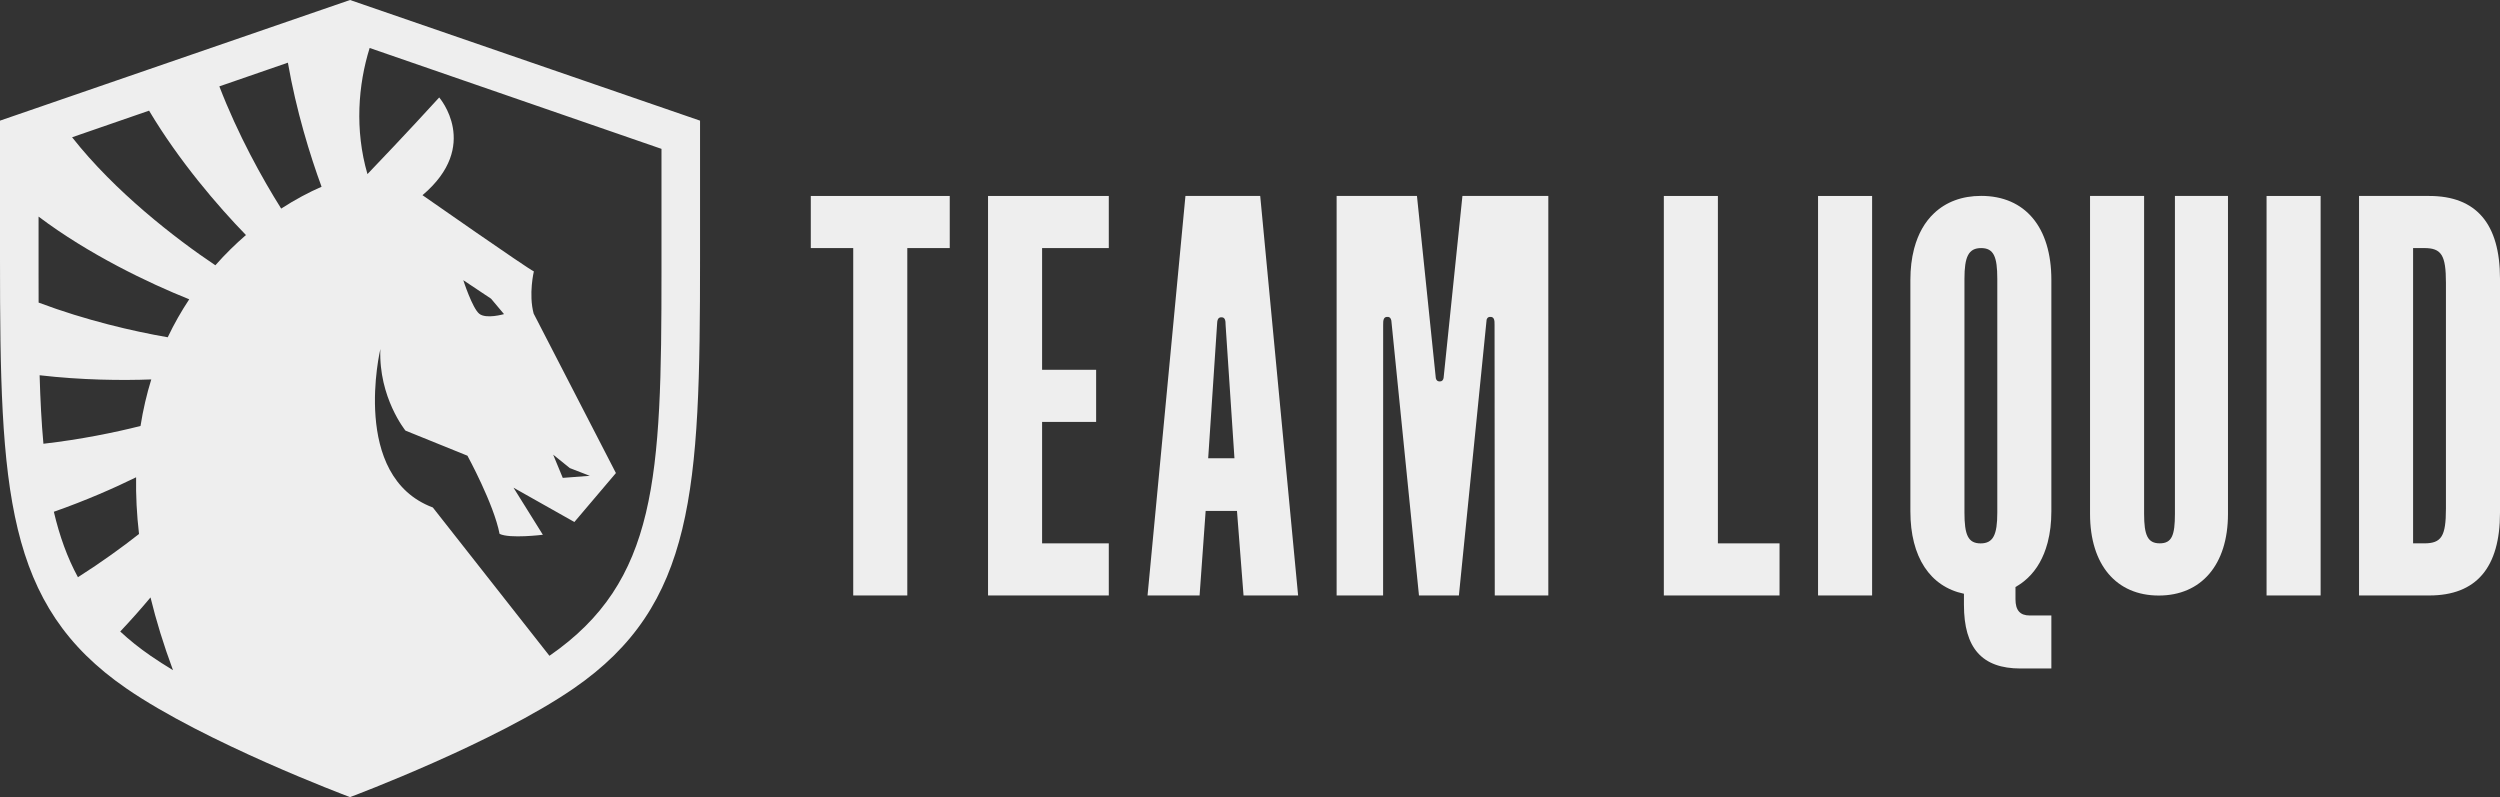
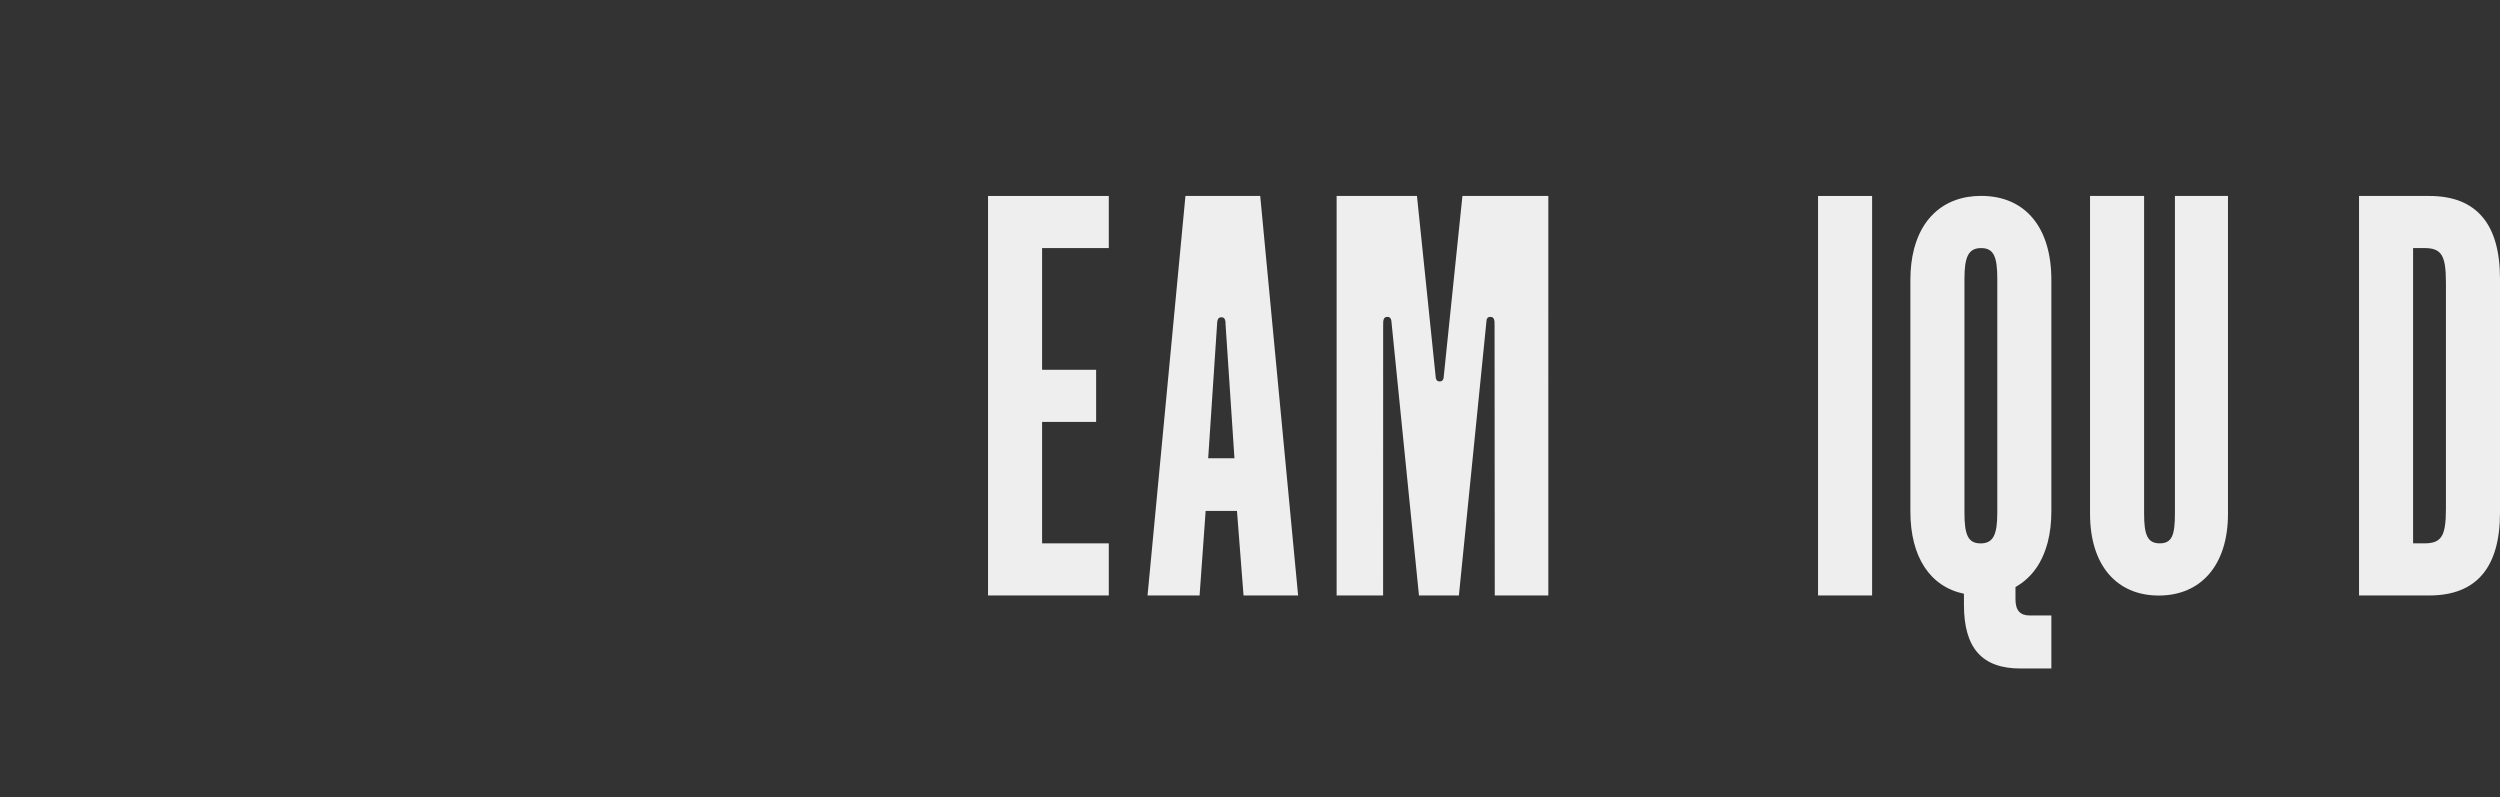
<svg xmlns="http://www.w3.org/2000/svg" id="Layer_1" data-name="Layer 1" viewBox="0 0 6036.83 1924.76">
  <rect x="0" y="0" width="6036.83" height="1924.76" fill="#333333" stroke="none" />
  <defs>
    <style> .cls-1 { fill: #eee; stroke-width: 0px; } </style>
  </defs>
  <g>
-     <path class="cls-1" d="M4017.7,473.2h130.55v838.86h148.86v125.83h-279.4V473.2Z" />
    <path class="cls-1" d="M4390.1,473.2h130.55v964.69h-130.55V473.2Z" />
    <path class="cls-1" d="M5046.88,1240.93V473.2h130.55v767.52c0,51.73,8.54,71.3,37.82,71.3s36.61-19.57,36.61-71.3V473.2h128.11v767.73c0,123.03-64.67,197.13-167.15,197.13s-165.94-74.1-165.94-197.13Z" />
-     <path class="cls-1" d="M5473.13,473.2h130.55v964.69h-130.55V473.2Z" />
    <path class="cls-1" d="M5696.42,473.2h169.59c113.47,0,170.82,67.11,170.82,199.93v564.83c0,132.82-57.35,199.93-170.82,199.93h-169.59V473.2ZM5853.81,1312.06c41.49,0,52.47-16.78,52.47-83.89v-545.26c0-67.11-10.98-83.89-52.47-83.89h-26.84v713.03h26.84Z" />
    <path class="cls-1" d="M4901.02,1486.22c-23.18,0-34.17-12.58-34.17-39.15v-29.63c10.69-5.94,20.51-13.14,29.39-21.55,22.4-21,38.54-49.48,47.86-84.3.17-.64.34-1.27.51-1.91.04-.15.08-.31.12-.46,5.75-22.22,8.75-47.03,8.75-74.19v-559.28c0-127.23-63.45-202.72-169.6-202.72-46.19,0-84.81,14.63-113.58,41.86-22.4,21-38.54,49.48-47.86,84.3-.17.63-.34,1.27-.51,1.91-.04.15-.08.31-.12.46-5.75,22.22-8.75,47.03-8.75,74.19v559.28c0,110.2,47.61,181.59,129.33,198.72v26.71c0,104.86,43.92,153.79,136.66,153.79h74.43v-128.04h-52.47ZM4743.63,673.16c0-53.13,9.76-74.1,40.27-74.1s39.04,20.97,39.04,74.1v564.89c0,53.13-9.76,74.1-40.27,74.1s-39.04-20.97-39.04-74.1v-564.89Z" />
  </g>
  <g>
-     <polygon class="cls-1" points="1957.84 599.03 2060.33 599.03 2060.33 1437.89 2190.88 1437.89 2190.88 599.03 2293.37 599.03 2293.37 473.2 1957.84 473.2 1957.84 599.03" />
    <polygon class="cls-1" points="2385.83 1437.89 2677.44 1437.89 2677.44 1312.06 2516.39 1312.06 2516.39 1018.79 2646.85 1018.79 2646.85 892.96 2516.39 892.96 2516.39 599.03 2677.44 599.03 2677.44 473.2 2385.83 473.2 2385.83 1437.89" />
    <path class="cls-1" d="M2862.52,473.2l-91.51,964.69h125.67l14.64-204.12h75.65l15.86,204.12h131.77l-91.51-964.69h-180.58ZM2917.43,1106.65l21.32-321.18c.17-13.94,2.81-19.41,10.81-19.31,7.68.1,10.18,5.63,10,19.57l21.32,320.92h-63.45Z" />
    <path class="cls-1" d="M3531.38,473.2s-44.59,430.15-44.61,430.97l-.9,8.71c-1.31,5.73-4.13,8.19-9.24,8.21-5.17.02-8.07-2.28-9.5-7.66l-1.14-11c0-.25-44.42-429.24-44.42-429.24h-194v964.69h112.25l.14-653c-.38-12.96,1.67-18.68,8.39-19.61h3.87c3.99.6,6.3,3.34,7.5,8.83l66.73,663.79h96.39l66.94-665.94c1.31-4.07,3.51-6.16,6.94-6.68h3.87c6.72.93,8.77,6.66,8.39,19.61l.49,653h129.33V473.2h-207.42Z" />
  </g>
-   <path class="cls-1" d="M845.25,0L0,291.32v334.92c0,557.8,12.95,834.85,304.82,1035.92,190.55,131.34,533.37,259.98,536.8,261.26l3.63,1.34,3.61-1.34c3.43-1.28,346.18-129.92,536.72-261.26,291.88-201.07,304.83-478.12,304.83-1035.92v-334.92L845.25,0ZM95.65,906.14c101.35,11.71,198.49,12.83,269.65,10.07-10.94,35.34-19.74,72.8-26,112.42-61.87,15.68-144.8,32.65-234.45,42.93-4.67-51.02-7.49-106-9.2-165.42ZM188.19,1393.85c-25.68-47.35-44.46-99.58-58.16-158.07,76.91-26.97,146.27-57.48,198.64-83.26-.74,43.43,1.47,89.07,7.01,136.93-39.27,30.93-90,67.83-147.48,104.4ZM363.69,1583.57c-27.09-18.71-51.44-38.2-73.38-58.63,27.89-29.56,52.57-57.64,73.12-82.31,13.64,55.91,31.57,114.44,54.31,175.68-19.03-11.48-37.19-23.09-54.05-34.74ZM405.02,814.42c-82.29-14.18-198.4-40.99-311.79-83.77-.09-24.45-.12-49.51-.12-75.26v-132.35c121.24,91.4,266.53,160.79,363.84,199.68-18.82,28.35-36.3,58.89-51.93,91.7ZM520.04,640.57c-96.6-64.63-243.18-178.26-345.94-309.1l185.88-64.26c72.03,121.09,166.41,230.95,233.92,300.33-25.14,21.72-50.01,46.02-73.86,73.03ZM678.97,503.68c-45.49-72.16-104.83-179.39-149.3-295.13l165.5-57.21c19.99,115.1,53.47,223.97,81.33,299.6-30.05,13.07-63.23,30.55-97.53,52.75ZM1597.32,655.39c0,498.55-10.22,748.33-270.57,928.18l-281.6-358.16c-199.93-74.76-126.68-382.52-126.68-382.52-4.55,116.82,60.67,196.94,60.67,196.94l149.6,60.58s63.78,116.66,77.59,188.72c24.42,12.13,104.53,2.19,104.53,2.19l-70.88-113.67,147,82.85,100.29-118.21-198.64-385.11c-12.6-46.88.49-101.79.49-101.79-16.3-7.53-268.91-184.08-268.91-184.08,141.7-119.68,40.34-235.95,40.34-235.95-76.02,83.51-160.65,171.93-173.25,185.02-31.1-107.05-22.37-215.94,5.31-304.54l704.7,243.62v295.93ZM1118.72,676.55l67.05,44.71,31.31,37.24s-43.24,12.66-59.91-.96c-16.7-13.63-38.44-80.99-38.44-80.99ZM1335.73,1097.85l40.25,32.47,48.19,18.65-65.25,4.97-23.19-56.09Z" />
</svg>